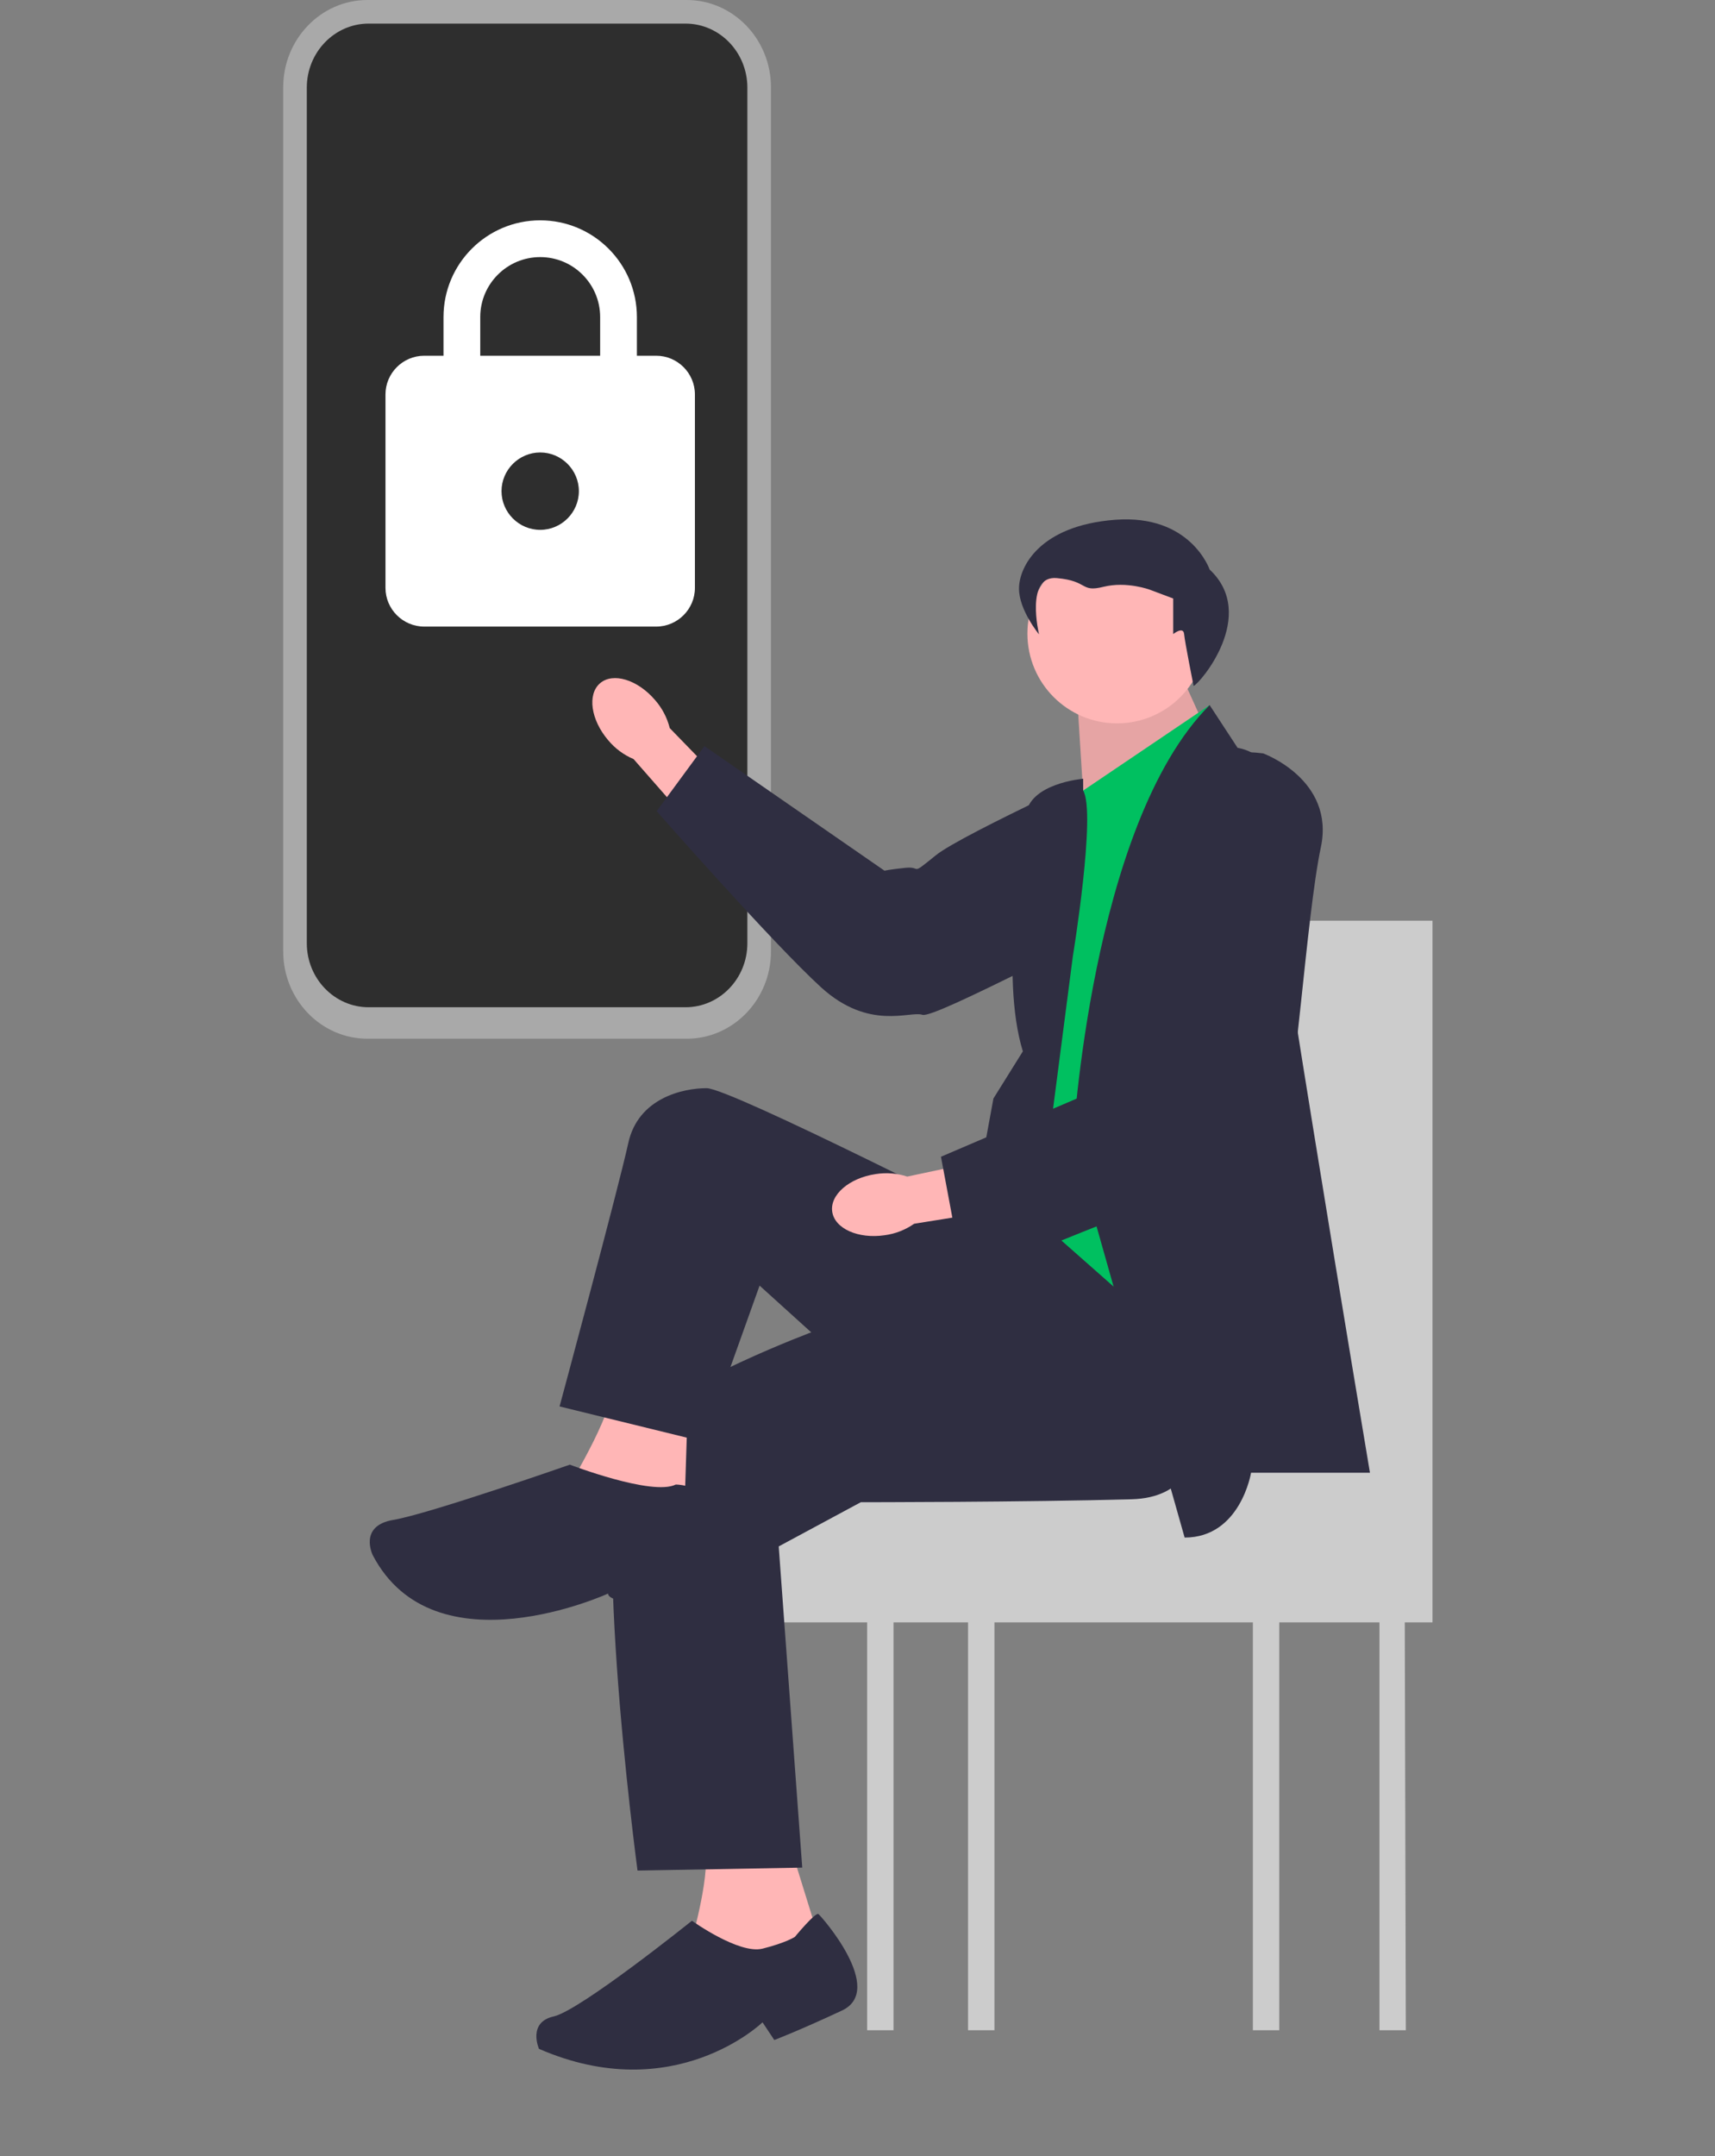
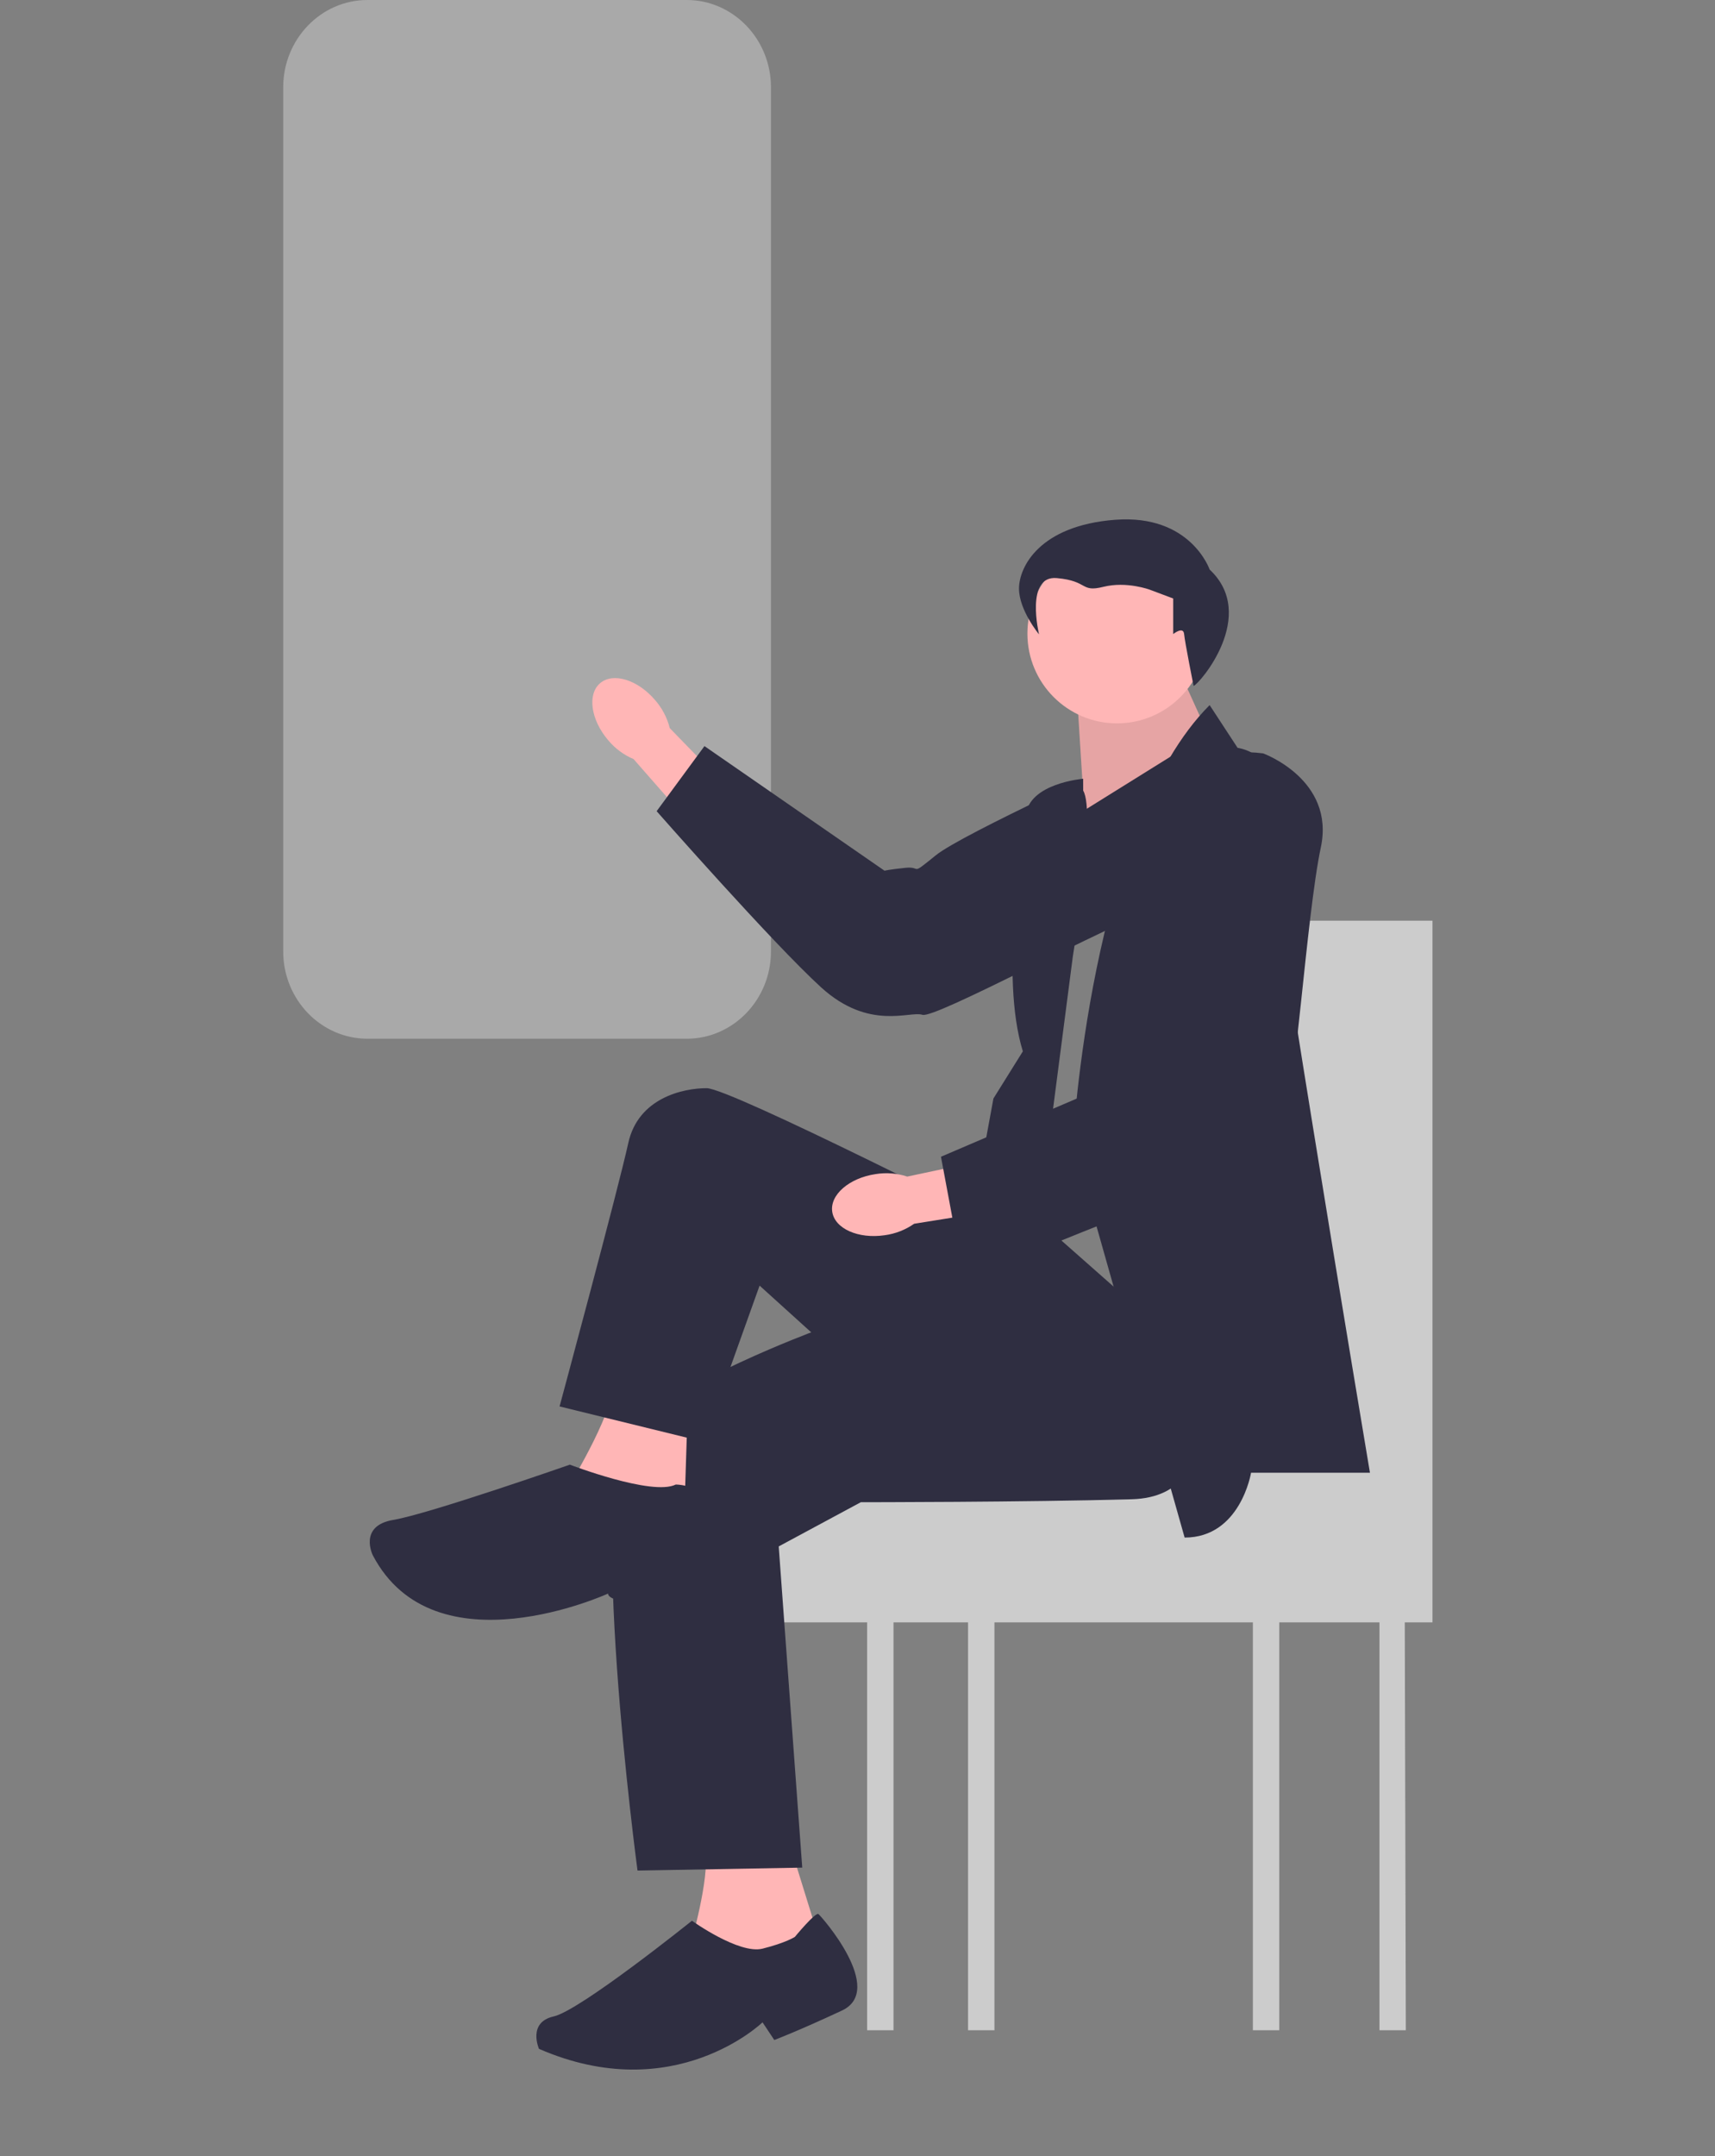
<svg xmlns="http://www.w3.org/2000/svg" width="218" height="274" viewBox="0 0 218 274" fill="none">
  <rect x="0" y="0" width="218" height="274" fill="#808080" stroke="none" />
  <path d="M87.294 132H46.706C40.802 132 36 127.024 36 120.908V11.092C36 4.976 40.802 0 46.706 0H87.294C93.198 0 98 4.976 98 11.092V120.908C98 127.024 93.198 132 87.294 132Z" fill="#A9A9A9" />
-   <path d="M87.144 128H46.856C42.525 128 39 124.351 39 119.867V11.133C39 6.649 42.525 3 46.856 3H87.144C91.475 3 95 6.649 95 11.133V119.867C95 124.351 91.475 128 87.144 128Z" fill="#2E2E2E" />
  <path d="M159.579 117V128.366C158.163 131.106 156.774 134.666 155.415 139.124C155.415 139.124 157.498 146.08 159.579 154.486V178.527H107.598L103.987 183.65H94.09V206.169H110.226V258H113.578V206.169H123.054V258H126.407V206.169H159.258V258H162.61V206.169H175.348V258H178.7L178.566 206.169H182.09V117H159.579Z" fill="#CCCCCC" />
  <path d="M83.264 88.958C81.051 86.368 77.923 85.413 76.278 86.823C74.633 88.234 75.094 91.476 77.308 94.067C78.178 95.113 79.286 95.936 80.538 96.466L90.053 107.32L95.043 102.739L85.134 92.526C84.804 91.204 84.163 89.981 83.264 88.958Z" fill="#FFB6B6" />
  <path d="M154.679 102.193C154.679 102.193 156.76 111.733 148.5 114.775C140.241 117.817 118.836 129.497 117.252 128.962C115.667 128.427 110.484 131.04 104.366 125.465C98.248 119.891 83.468 103.084 83.468 103.084L89.547 94.814L112.437 110.651C112.437 110.651 112.927 110.506 115.097 110.281C117.266 110.055 115.569 111.426 118.963 108.685C122.357 105.943 144.02 96.117 144.02 96.117C144.02 96.117 150.376 92.962 154.679 102.193Z" fill="#2F2E41" />
  <path d="M100.667 235.275L104.032 246.135L94.685 252.502L87.955 246.51C87.955 246.51 90.572 237.148 89.45 234.901L100.667 235.275Z" fill="#FFB6B6" />
  <path d="M148.153 81.364L153.514 93.209L137.828 102.975L136.936 88.854L148.153 81.364Z" fill="#FFB6B6" />
  <path opacity="0.1" d="M148.153 81.364L153.514 93.209L137.828 102.975L136.936 88.854L148.153 81.364Z" fill="black" />
  <path d="M141.988 91.924C148.279 91.924 153.379 86.816 153.379 80.516C153.379 74.215 148.279 69.107 141.988 69.107C135.697 69.107 130.598 74.215 130.598 80.516C130.598 86.816 135.697 91.924 141.988 91.924Z" fill="#FFB6B6" />
-   <path d="M137.684 100.463L153.762 89.603L151.144 181.35C151.144 181.35 137.871 158.32 127.775 157.196C127.775 157.196 128.897 154.575 129.645 153.077C130.393 151.579 131.514 144.09 131.514 144.09L136.749 103.646L137.684 100.463Z" fill="#00C060" />
  <path d="M150.583 195.393L136.375 145.213C136.375 145.213 138.618 104.769 153.761 89.603L157.314 95.033C157.314 95.033 160.826 95.555 160.191 97.915C159.557 100.276 174.139 187.155 174.139 187.155H159.026C159.026 187.155 157.687 195.393 150.583 195.393Z" fill="#2F2E41" />
  <path d="M137.683 100.463V98.965C137.683 98.965 130.766 99.527 130.392 103.646C130.018 107.765 127.027 123.868 130.018 133.604L126.279 139.596L123.662 153.826L131.888 156.073L136.375 121.516C136.375 121.516 139.366 103.271 137.683 100.463Z" fill="#2F2E41" />
  <path d="M150.957 171.801C150.957 171.801 157.313 190.151 143.853 190.525C130.392 190.9 109.423 190.9 109.423 190.9L98.985 196.517L101.976 237.335L81.037 237.71C81.037 237.71 74.307 187.529 80.29 181.538C86.272 175.546 103.471 169.18 103.471 169.18L123.288 159.069L128.861 152.293L150.957 171.801Z" fill="#2F2E41" />
  <path d="M151.72 87.169C152.514 86.886 159.95 78.159 153.761 72.377C153.761 72.377 151.35 65.314 141.734 66.055C132.118 66.795 129.529 72.063 129.529 74.8C129.529 77.538 132.075 80.615 132.075 80.615C132.075 80.615 130.269 73.093 134.337 73.463C138.405 73.833 137.296 75.315 140.255 74.574C143.213 73.833 146.172 74.945 146.172 74.945L149.131 76.056V80.575C149.131 80.575 150.421 79.538 150.516 80.575C150.611 81.612 151.72 87.169 151.72 87.169Z" fill="#2F2E41" />
  <path d="M87.394 179.665L87.02 191.274L72.438 188.653C72.438 188.653 78.699 178.332 77.811 175.441L87.394 179.665Z" fill="#FFB6B6" />
  <path d="M85.898 188.653C85.898 188.653 88.516 188.653 88.516 190.151C88.516 191.649 92.628 203.257 84.776 203.632C76.924 204.006 77.298 202.508 77.298 202.508C77.298 202.508 55.238 212.619 47.386 197.64C47.386 197.64 45.517 193.895 50.004 193.146C54.49 192.398 72.438 186.127 72.438 186.127C72.438 186.127 82.907 190.151 85.898 188.653Z" fill="#2F2E41" />
  <path d="M101.041 246.135C101.041 246.135 103.659 242.96 104.033 243.237C104.406 243.514 112.632 252.876 107.024 255.497C101.415 258.119 98.424 259.242 98.424 259.242L96.928 256.995C96.928 256.995 85.711 267.855 68.512 260.366C68.512 260.366 67.016 256.995 70.381 256.246C73.746 255.497 87.955 244.086 87.955 244.086C87.955 244.086 93.937 248.382 96.928 247.633C99.92 246.884 101.041 246.135 101.041 246.135Z" fill="#2F2E41" />
  <path d="M127.775 156.073C127.775 156.073 92.815 138.285 89.824 138.285C86.833 138.285 81.115 139.518 79.861 145.268C78.607 151.017 71.129 178.729 71.129 178.729L89.45 183.223L96.554 163.375L108.145 173.861L127.775 162.137V156.073Z" fill="#2F2E41" />
  <path d="M111.313 149.201C107.946 149.696 105.472 151.838 105.787 153.984C106.102 156.13 109.086 157.468 112.454 156.972C113.803 156.793 115.088 156.292 116.204 155.513L130.444 153.236L129.235 146.566L115.325 149.519C114.032 149.094 112.657 148.985 111.313 149.201Z" fill="#FFB6B6" />
-   <path d="M160.56 95.738C160.56 95.738 169.729 99.06 167.896 107.681C166.063 116.302 164.522 140.666 163.225 141.723C161.928 142.781 161.373 148.566 153.403 150.779C145.432 152.992 122.56 162.787 122.56 162.787L119.61 146.999L145.19 136.043C145.19 136.043 145.328 135.551 146.294 133.592C147.261 131.633 147.514 133.802 147.007 129.464C146.5 125.127 149.746 101.533 149.746 101.533C149.746 101.533 150.469 94.465 160.56 95.738Z" fill="#2F2E41" />
+   <path d="M160.56 95.738C160.56 95.738 169.729 99.06 167.896 107.681C166.063 116.302 164.522 140.666 163.225 141.723C161.928 142.781 161.373 148.566 153.403 150.779C145.432 152.992 122.56 162.787 122.56 162.787L119.61 146.999L145.19 136.043C145.19 136.043 145.328 135.551 146.294 133.592C147.261 131.633 147.514 133.802 147.007 129.464C149.746 101.533 150.469 94.465 160.56 95.738Z" fill="#2F2E41" />
  <g clip-path="url(#clip0_224_385)">
-     <path d="M83.417 45.208H80.958V40.292C80.958 33.507 75.452 28 68.667 28C61.882 28 56.375 33.507 56.375 40.292V45.208H53.917C51.212 45.208 49 47.421 49 50.125V74.708C49 77.412 51.212 79.625 53.917 79.625H83.417C86.121 79.625 88.333 77.412 88.333 74.708V50.125C88.333 47.421 86.121 45.208 83.417 45.208ZM68.667 67.333C65.963 67.333 63.75 65.121 63.75 62.417C63.75 59.712 65.963 57.5 68.667 57.5C71.371 57.5 73.583 59.712 73.583 62.417C73.583 65.121 71.371 67.333 68.667 67.333ZM76.287 45.208H61.046V40.292C61.046 36.088 64.463 32.671 68.667 32.671C72.87 32.671 76.287 36.088 76.287 40.292V45.208Z" fill="white" />
-   </g>
+     </g>
  <defs>
    <clipPath id="clip0_224_385">
      <rect width="59" height="59" fill="white" transform="translate(39 28)" />
    </clipPath>
  </defs>
</svg>